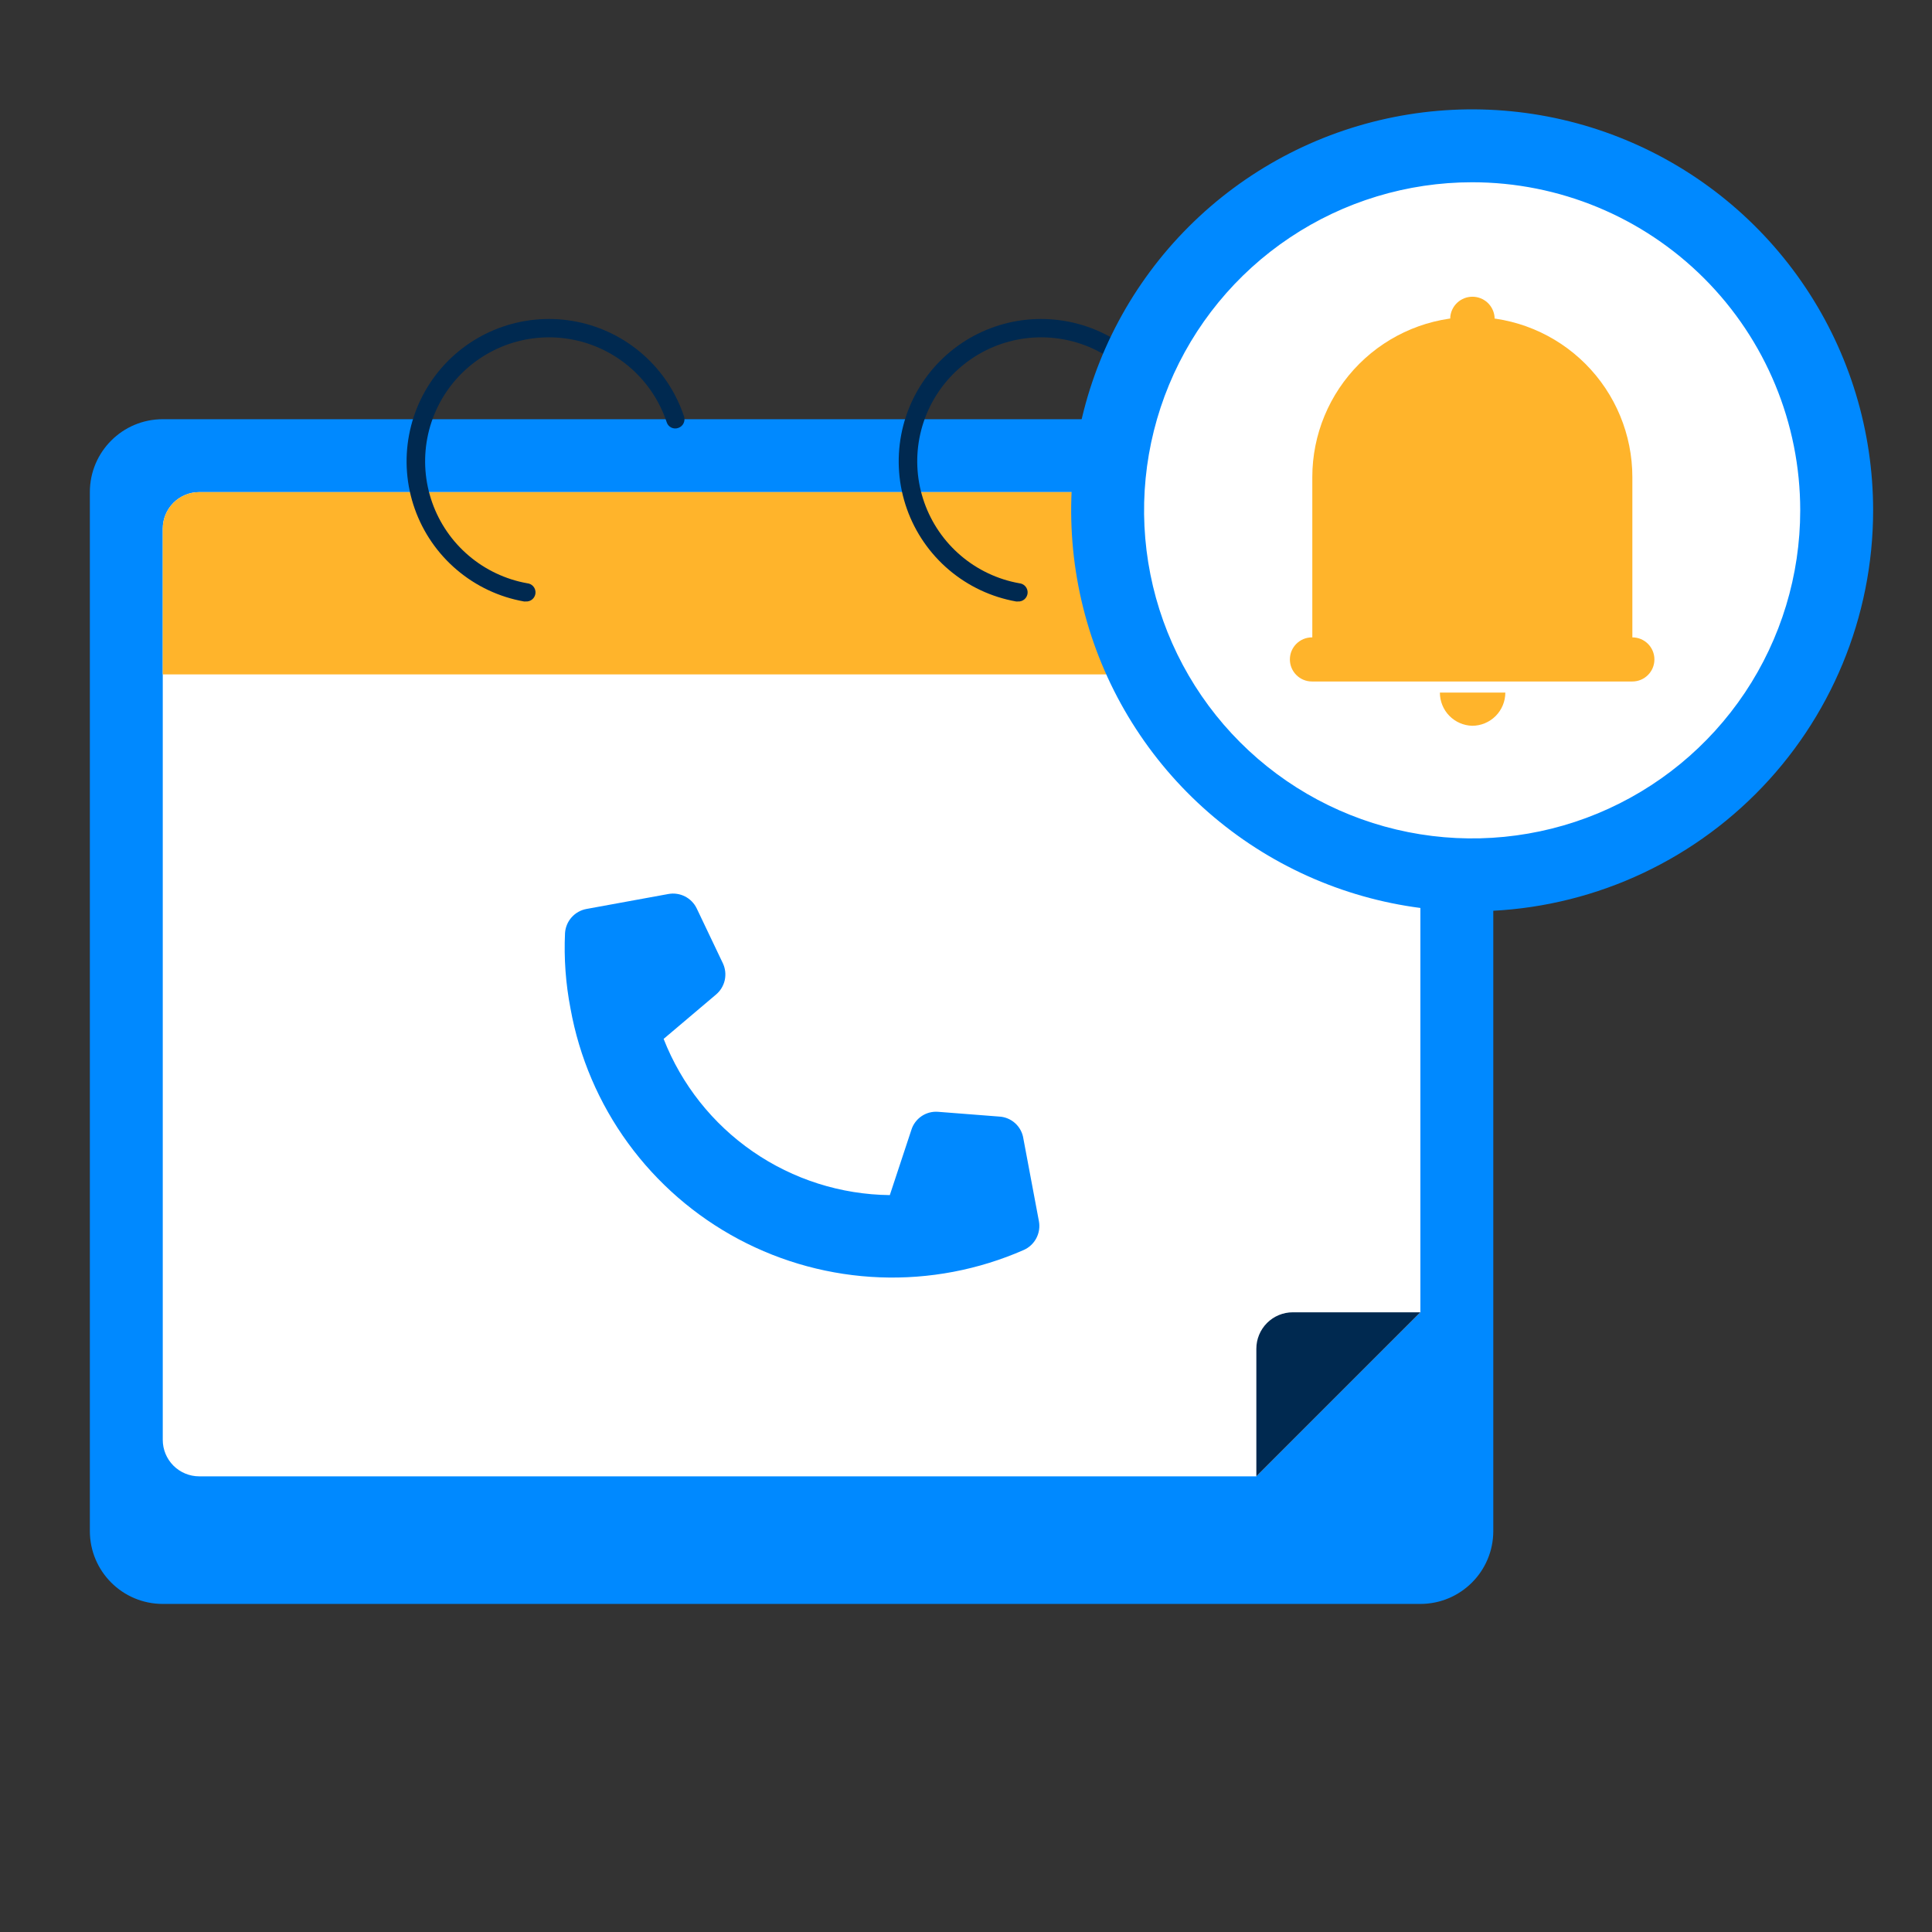
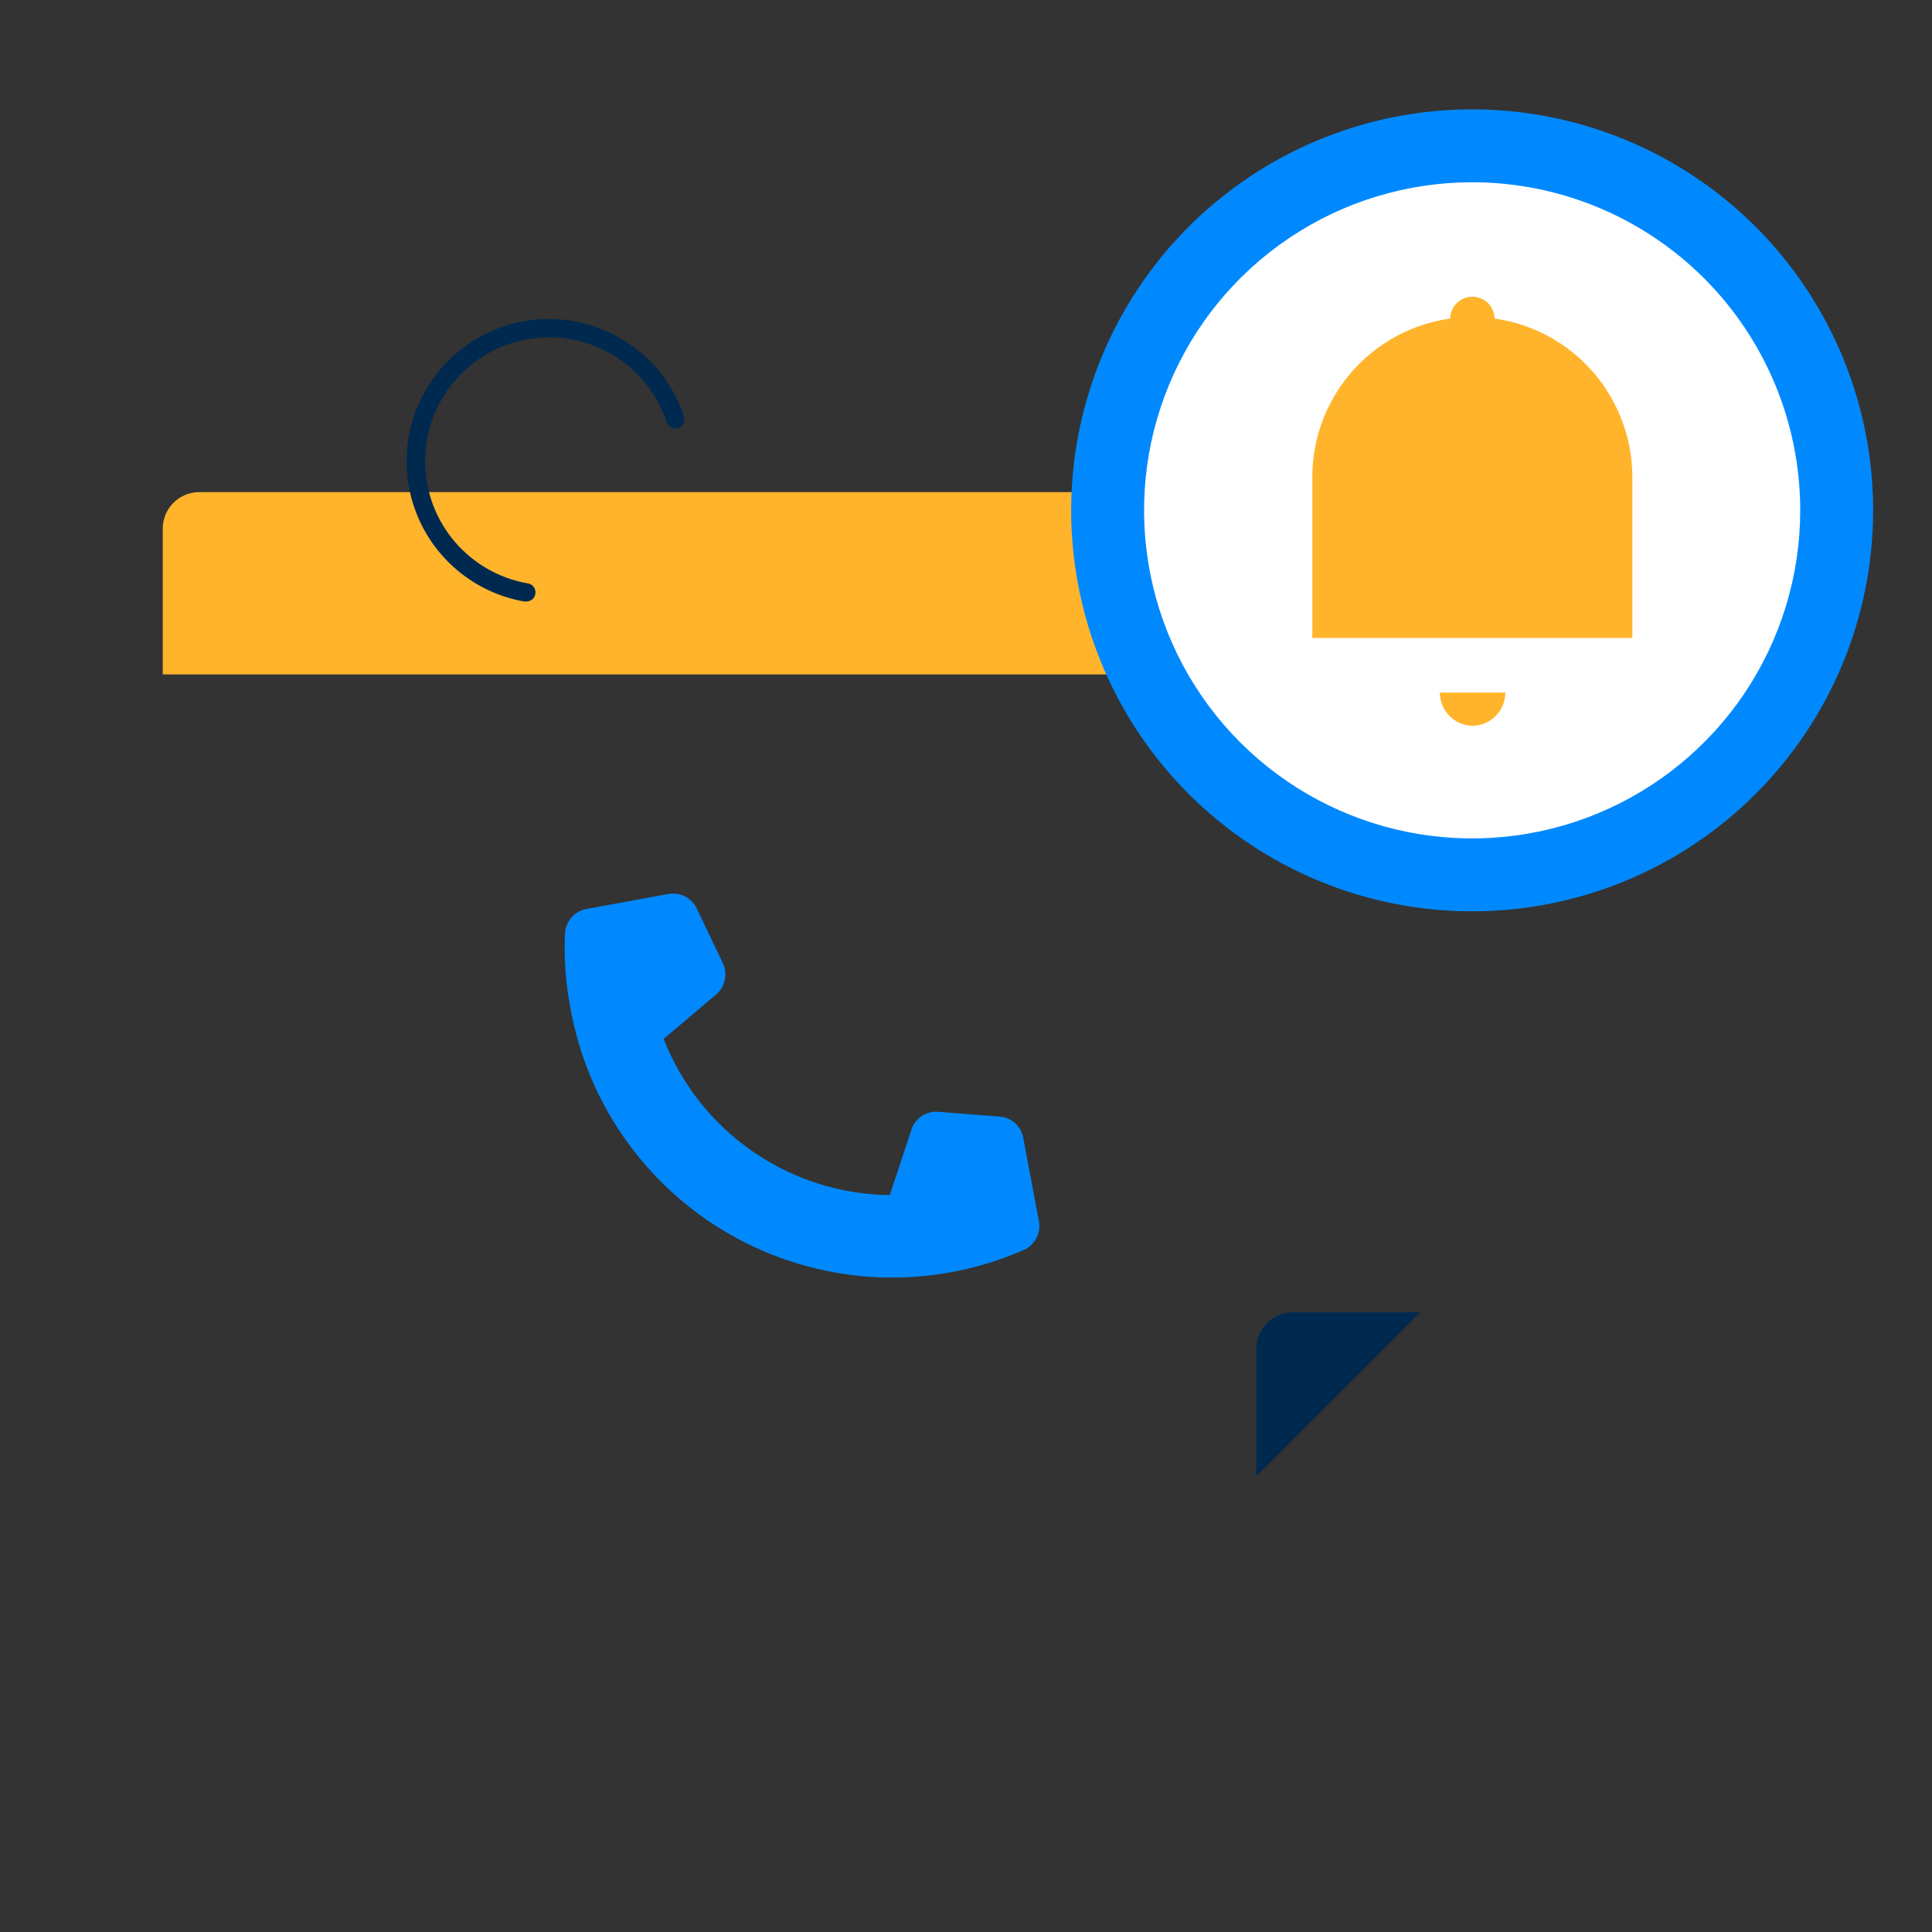
<svg xmlns="http://www.w3.org/2000/svg" width="106" height="106" viewBox="0 0 106 106" fill="none">
  <rect x="0" y="0" width="106" height="106" fill="#333333" stroke="none" />
-   <path d="M77.93 23H8.93C6.721 23 4.93 24.791 4.93 27V84C4.93 86.209 6.721 88 8.93 88H77.93C80.139 88 81.93 86.209 81.93 84V27C81.93 24.791 80.139 23 77.93 23Z" fill="#0089FF" />
-   <path d="M75.93 27H10.93C10.4 27 9.891 27.211 9.516 27.586C9.141 27.961 8.93 28.47 8.93 29V79C8.93 79.53 9.141 80.039 9.516 80.414C9.891 80.789 10.4 81 10.93 81H68.93L77.93 72V29C77.93 28.47 77.719 27.961 77.344 27.586C76.969 27.211 76.461 27 75.93 27Z" fill="white" />
  <path d="M77.93 72H70.93C70.4 72 69.891 72.211 69.516 72.586C69.141 72.961 68.93 73.47 68.93 74V81L77.93 72Z" fill="#002950" />
-   <path d="M10.93 27H75.93C76.461 27 76.969 27.211 77.344 27.586C77.719 27.961 77.93 28.47 77.93 29V37H8.93V29C8.93 28.47 9.141 27.961 9.516 27.586C9.891 27.211 10.4 27 10.93 27Z" fill="#FFB42B" />
+   <path d="M10.93 27H75.93C76.461 27 76.969 27.211 77.344 27.586C77.719 27.961 77.93 28.47 77.93 29V37H8.93V29C8.93 28.47 9.141 27.961 9.516 27.586C9.891 27.211 10.4 27 10.93 27" fill="#FFB42B" />
  <path d="M28.84 33H28.75C27.391 32.759 26.121 32.161 25.068 31.269C24.016 30.377 23.218 29.222 22.757 27.921C22.296 26.621 22.187 25.221 22.443 23.865C22.698 22.509 23.308 21.245 24.211 20.201C25.114 19.158 26.277 18.372 27.582 17.924C28.887 17.476 30.288 17.382 31.641 17.651C32.994 17.92 34.252 18.543 35.287 19.456C36.321 20.37 37.095 21.541 37.53 22.85C37.571 22.976 37.56 23.113 37.5 23.232C37.44 23.35 37.336 23.439 37.21 23.48C37.148 23.502 37.083 23.512 37.017 23.508C36.952 23.504 36.888 23.487 36.829 23.458C36.771 23.429 36.718 23.389 36.675 23.34C36.633 23.29 36.6 23.233 36.58 23.17C36.202 22.03 35.529 21.01 34.63 20.215C33.73 19.419 32.636 18.875 31.458 18.64C30.28 18.404 29.061 18.485 27.925 18.873C26.788 19.262 25.775 19.945 24.988 20.852C24.201 21.759 23.668 22.859 23.444 24.039C23.22 25.219 23.312 26.437 23.712 27.57C24.111 28.702 24.803 29.709 25.718 30.487C26.633 31.265 27.738 31.788 28.92 32C29.052 32.011 29.175 32.074 29.262 32.175C29.348 32.276 29.39 32.408 29.38 32.54C29.369 32.673 29.306 32.796 29.205 32.882C29.104 32.968 28.972 33.011 28.84 33Z" fill="#002950" />
-   <path d="M55.84 33H55.75C54.391 32.759 53.121 32.161 52.068 31.269C51.016 30.377 50.218 29.222 49.757 27.921C49.296 26.621 49.187 25.221 49.443 23.865C49.698 22.509 50.308 21.245 51.211 20.201C52.114 19.158 53.277 18.372 54.582 17.924C55.887 17.476 57.288 17.382 58.641 17.651C59.994 17.92 61.252 18.543 62.287 19.456C63.321 20.37 64.095 21.541 64.53 22.85C64.571 22.976 64.56 23.113 64.5 23.232C64.44 23.35 64.336 23.439 64.21 23.48C64.148 23.502 64.083 23.512 64.017 23.508C63.952 23.504 63.888 23.487 63.829 23.458C63.771 23.429 63.718 23.389 63.675 23.34C63.633 23.29 63.6 23.233 63.58 23.17C63.202 22.03 62.529 21.01 61.63 20.215C60.73 19.419 59.636 18.875 58.458 18.64C57.28 18.404 56.061 18.485 54.925 18.873C53.788 19.262 52.775 19.945 51.988 20.852C51.201 21.759 50.668 22.859 50.444 24.039C50.22 25.219 50.312 26.437 50.712 27.57C51.111 28.702 51.803 29.709 52.718 30.487C53.633 31.265 54.738 31.788 55.92 32C56.052 32.011 56.175 32.074 56.262 32.175C56.348 32.276 56.391 32.408 56.38 32.54C56.369 32.673 56.306 32.796 56.205 32.882C56.104 32.968 55.972 33.011 55.84 33Z" fill="#002950" />
  <path d="M80.77 48C91.816 48 100.77 39.046 100.77 28C100.77 16.954 91.816 8 80.77 8C69.724 8 60.77 16.954 60.77 28C60.77 39.046 69.724 48 80.77 48Z" fill="white" />
  <path d="M80.77 50C76.419 50 72.165 48.71 68.547 46.292C64.93 43.875 62.11 40.439 60.445 36.419C58.78 32.399 58.344 27.976 59.193 23.708C60.042 19.44 62.137 15.52 65.214 12.444C68.29 9.367 72.21 7.272 76.478 6.423C80.746 5.574 85.169 6.01 89.189 7.675C93.209 9.34 96.645 12.16 99.062 15.777C101.48 19.395 102.77 23.649 102.77 28C102.77 33.835 100.452 39.431 96.326 43.556C92.201 47.682 86.605 50 80.77 50ZM80.77 10C77.21 10 73.73 11.056 70.77 13.034C67.81 15.011 65.503 17.823 64.14 21.112C62.778 24.401 62.421 28.02 63.116 31.512C63.81 35.003 65.525 38.211 68.042 40.728C70.559 43.245 73.767 44.96 77.258 45.654C80.75 46.349 84.369 45.992 87.658 44.63C90.947 43.267 93.759 40.96 95.737 38C97.714 35.04 98.77 31.56 98.77 28C98.77 23.226 96.874 18.648 93.498 15.272C90.122 11.896 85.544 10 80.77 10Z" fill="#0089FF" />
  <path d="M80.77 17.39C83.101 17.39 85.337 18.316 86.986 19.964C88.634 21.613 89.56 23.848 89.56 26.18V35H72V26.18C72 23.848 72.926 21.613 74.575 19.964C76.223 18.316 78.459 17.39 80.79 17.39H80.77Z" fill="#FFB42B" />
-   <path d="M89.56 34.97H71.98C71.312 34.97 70.77 35.511 70.77 36.18C70.77 36.848 71.312 37.39 71.98 37.39H89.56C90.228 37.39 90.77 36.848 90.77 36.18C90.77 35.511 90.228 34.97 89.56 34.97Z" fill="#FFB42B" />
  <path d="M80.77 39.82C81.009 39.82 81.246 39.773 81.466 39.681C81.687 39.59 81.888 39.456 82.057 39.287C82.226 39.118 82.36 38.917 82.451 38.697C82.543 38.476 82.59 38.239 82.59 38H79C79 38.474 79.185 38.93 79.515 39.27C79.846 39.609 80.296 39.807 80.77 39.82Z" fill="#FFB42B" />
  <path d="M82 17.39C81.972 17.087 81.832 16.805 81.608 16.599C81.383 16.394 81.089 16.28 80.785 16.28C80.48 16.28 80.187 16.394 79.962 16.599C79.737 16.805 79.597 17.087 79.57 17.39V18H82V17.39Z" fill="#FFB42B" />
  <path d="M56.15 62.48L57 67C57.059 67.318 57.01 67.647 56.859 67.934C56.709 68.221 56.466 68.448 56.17 68.58C53.686 69.67 50.988 70.184 48.277 70.081C45.567 69.978 42.915 69.262 40.521 67.987C38.127 66.712 36.054 64.91 34.457 62.718C32.859 60.525 31.78 57.999 31.3 55.33C31.037 53.97 30.936 52.584 31 51.2C31.019 50.878 31.146 50.572 31.36 50.331C31.574 50.09 31.863 49.927 32.18 49.87L36.67 49.05C36.982 48.993 37.304 49.04 37.586 49.185C37.868 49.33 38.094 49.563 38.23 49.85L39.66 52.85C39.796 53.138 39.832 53.463 39.764 53.775C39.695 54.086 39.525 54.366 39.28 54.57L36.41 57C37.39 59.502 39.094 61.654 41.305 63.181C43.517 64.708 46.133 65.54 48.82 65.57L50 62C50.094 61.691 50.292 61.423 50.559 61.241C50.826 61.059 51.148 60.974 51.47 61L54.81 61.26C55.14 61.275 55.455 61.406 55.7 61.628C55.944 61.851 56.104 62.152 56.15 62.48Z" fill="#0089FF" />
</svg>